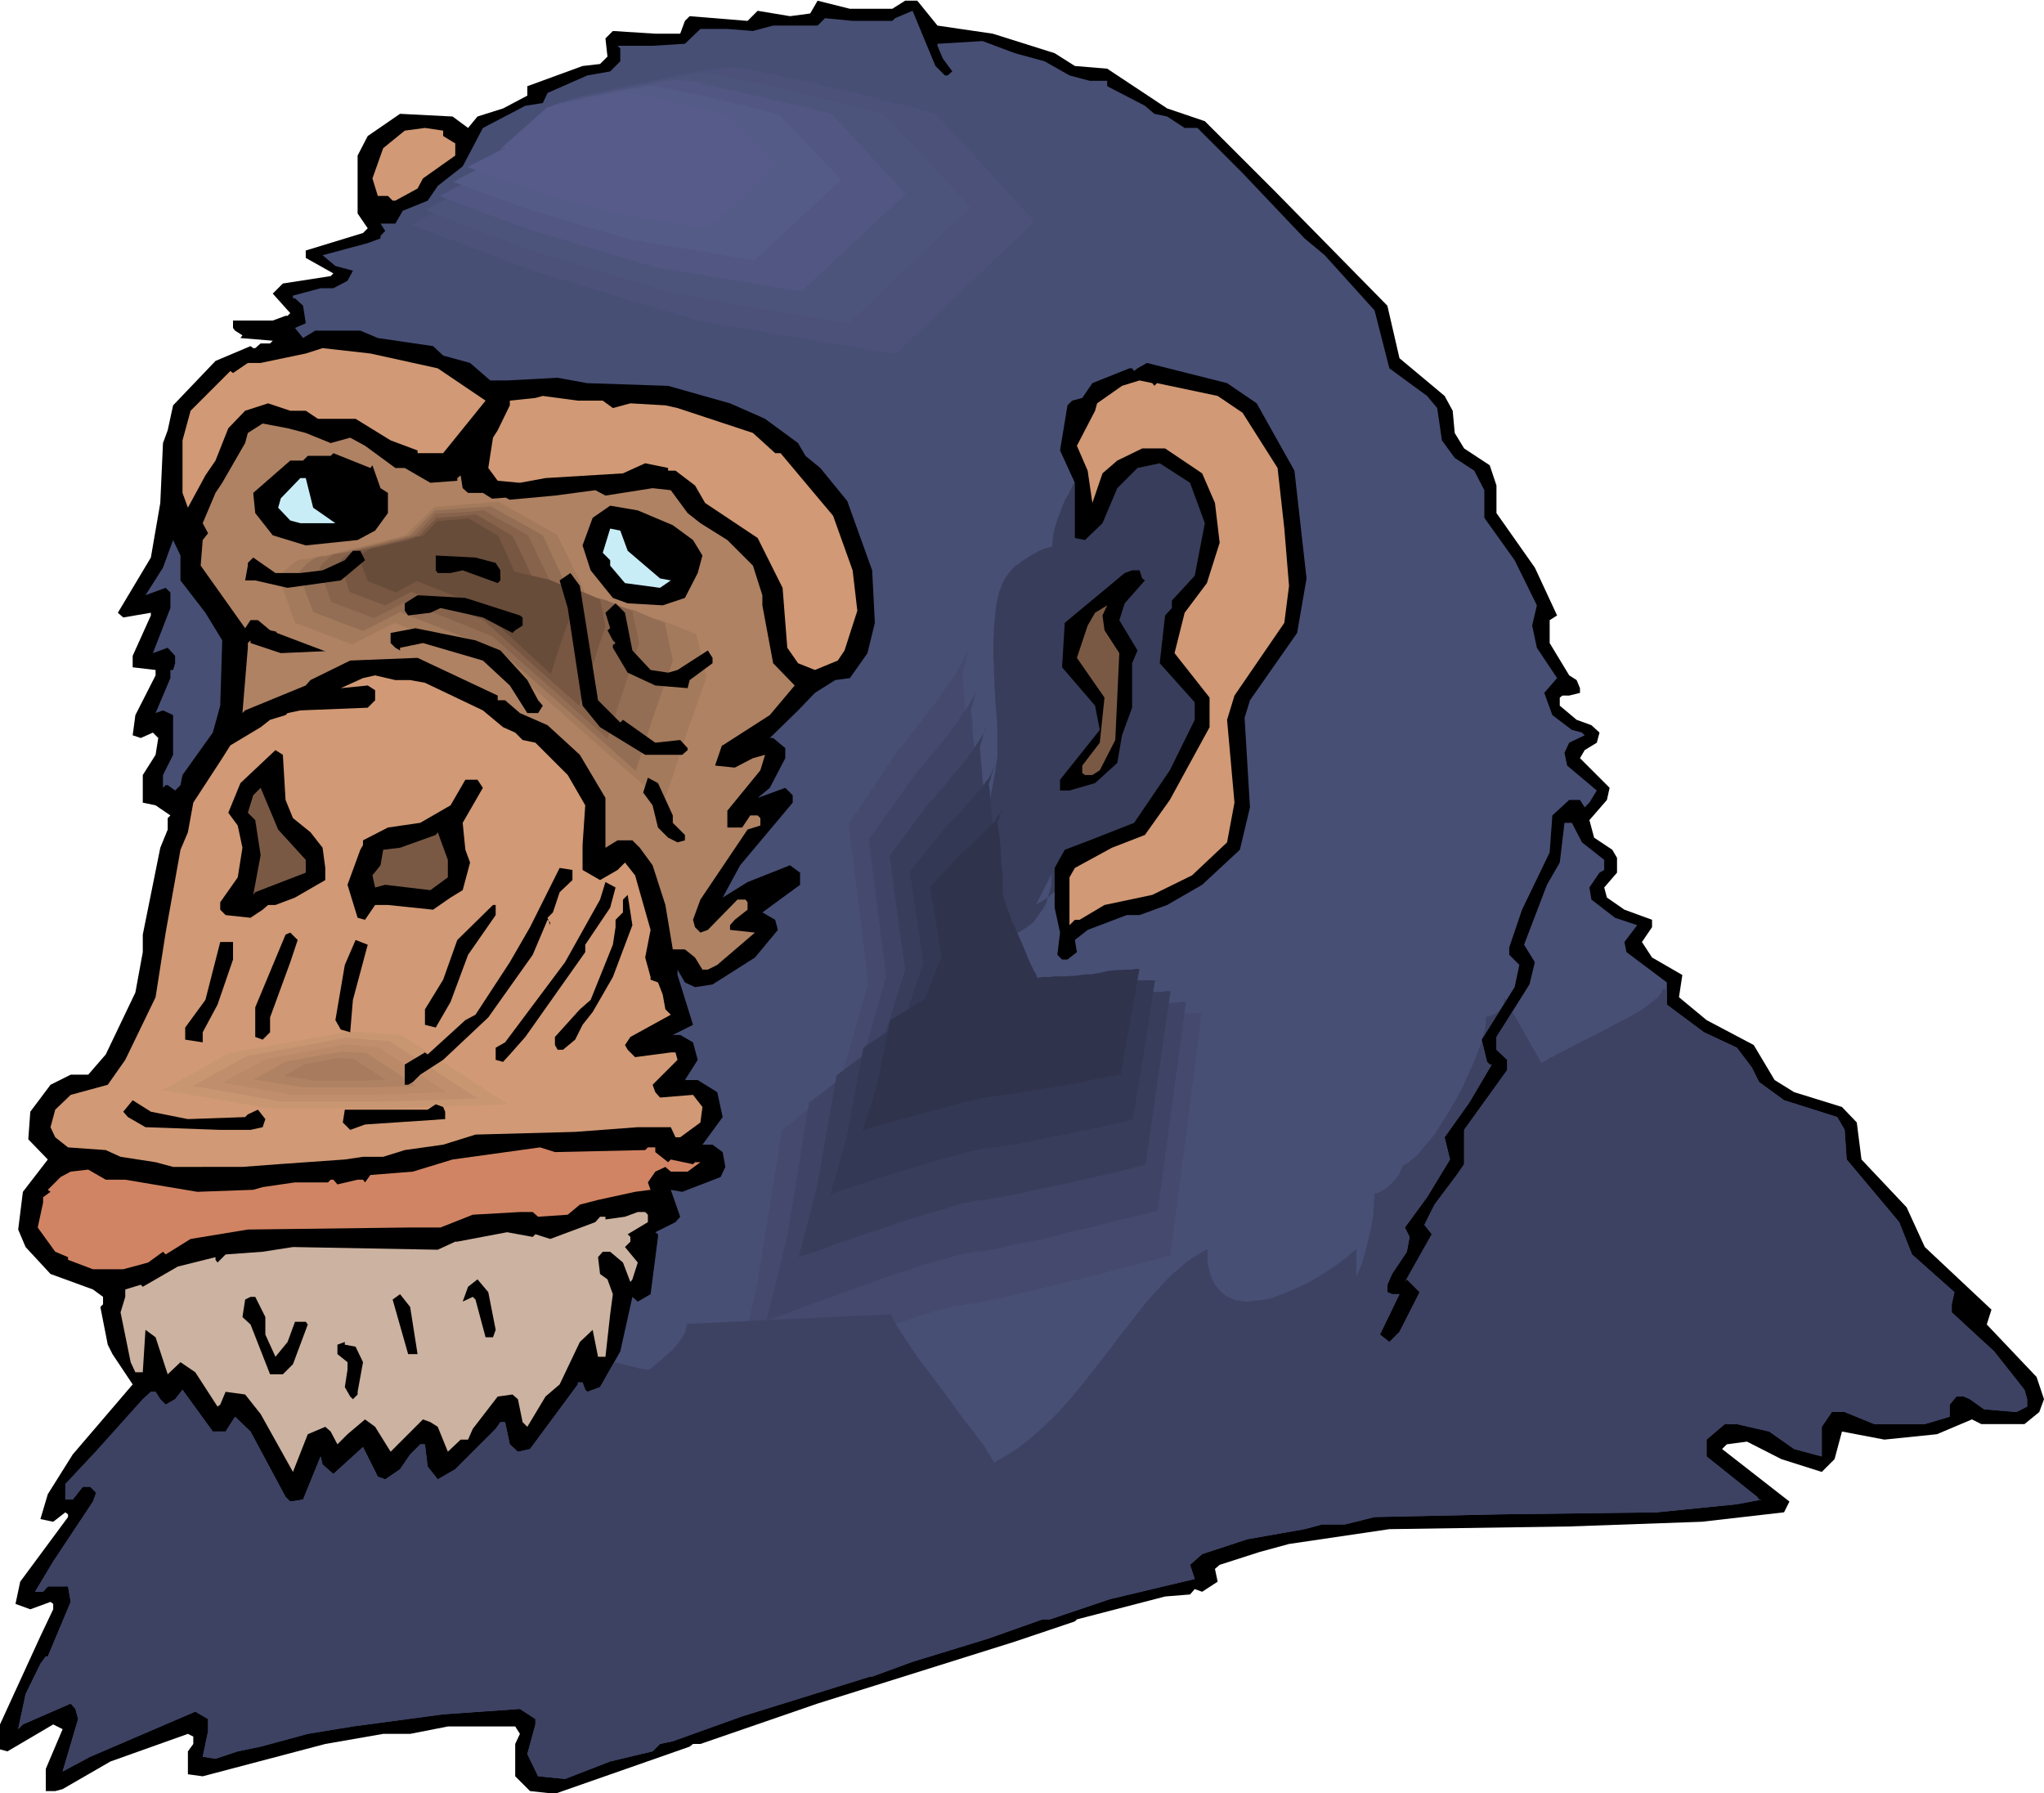
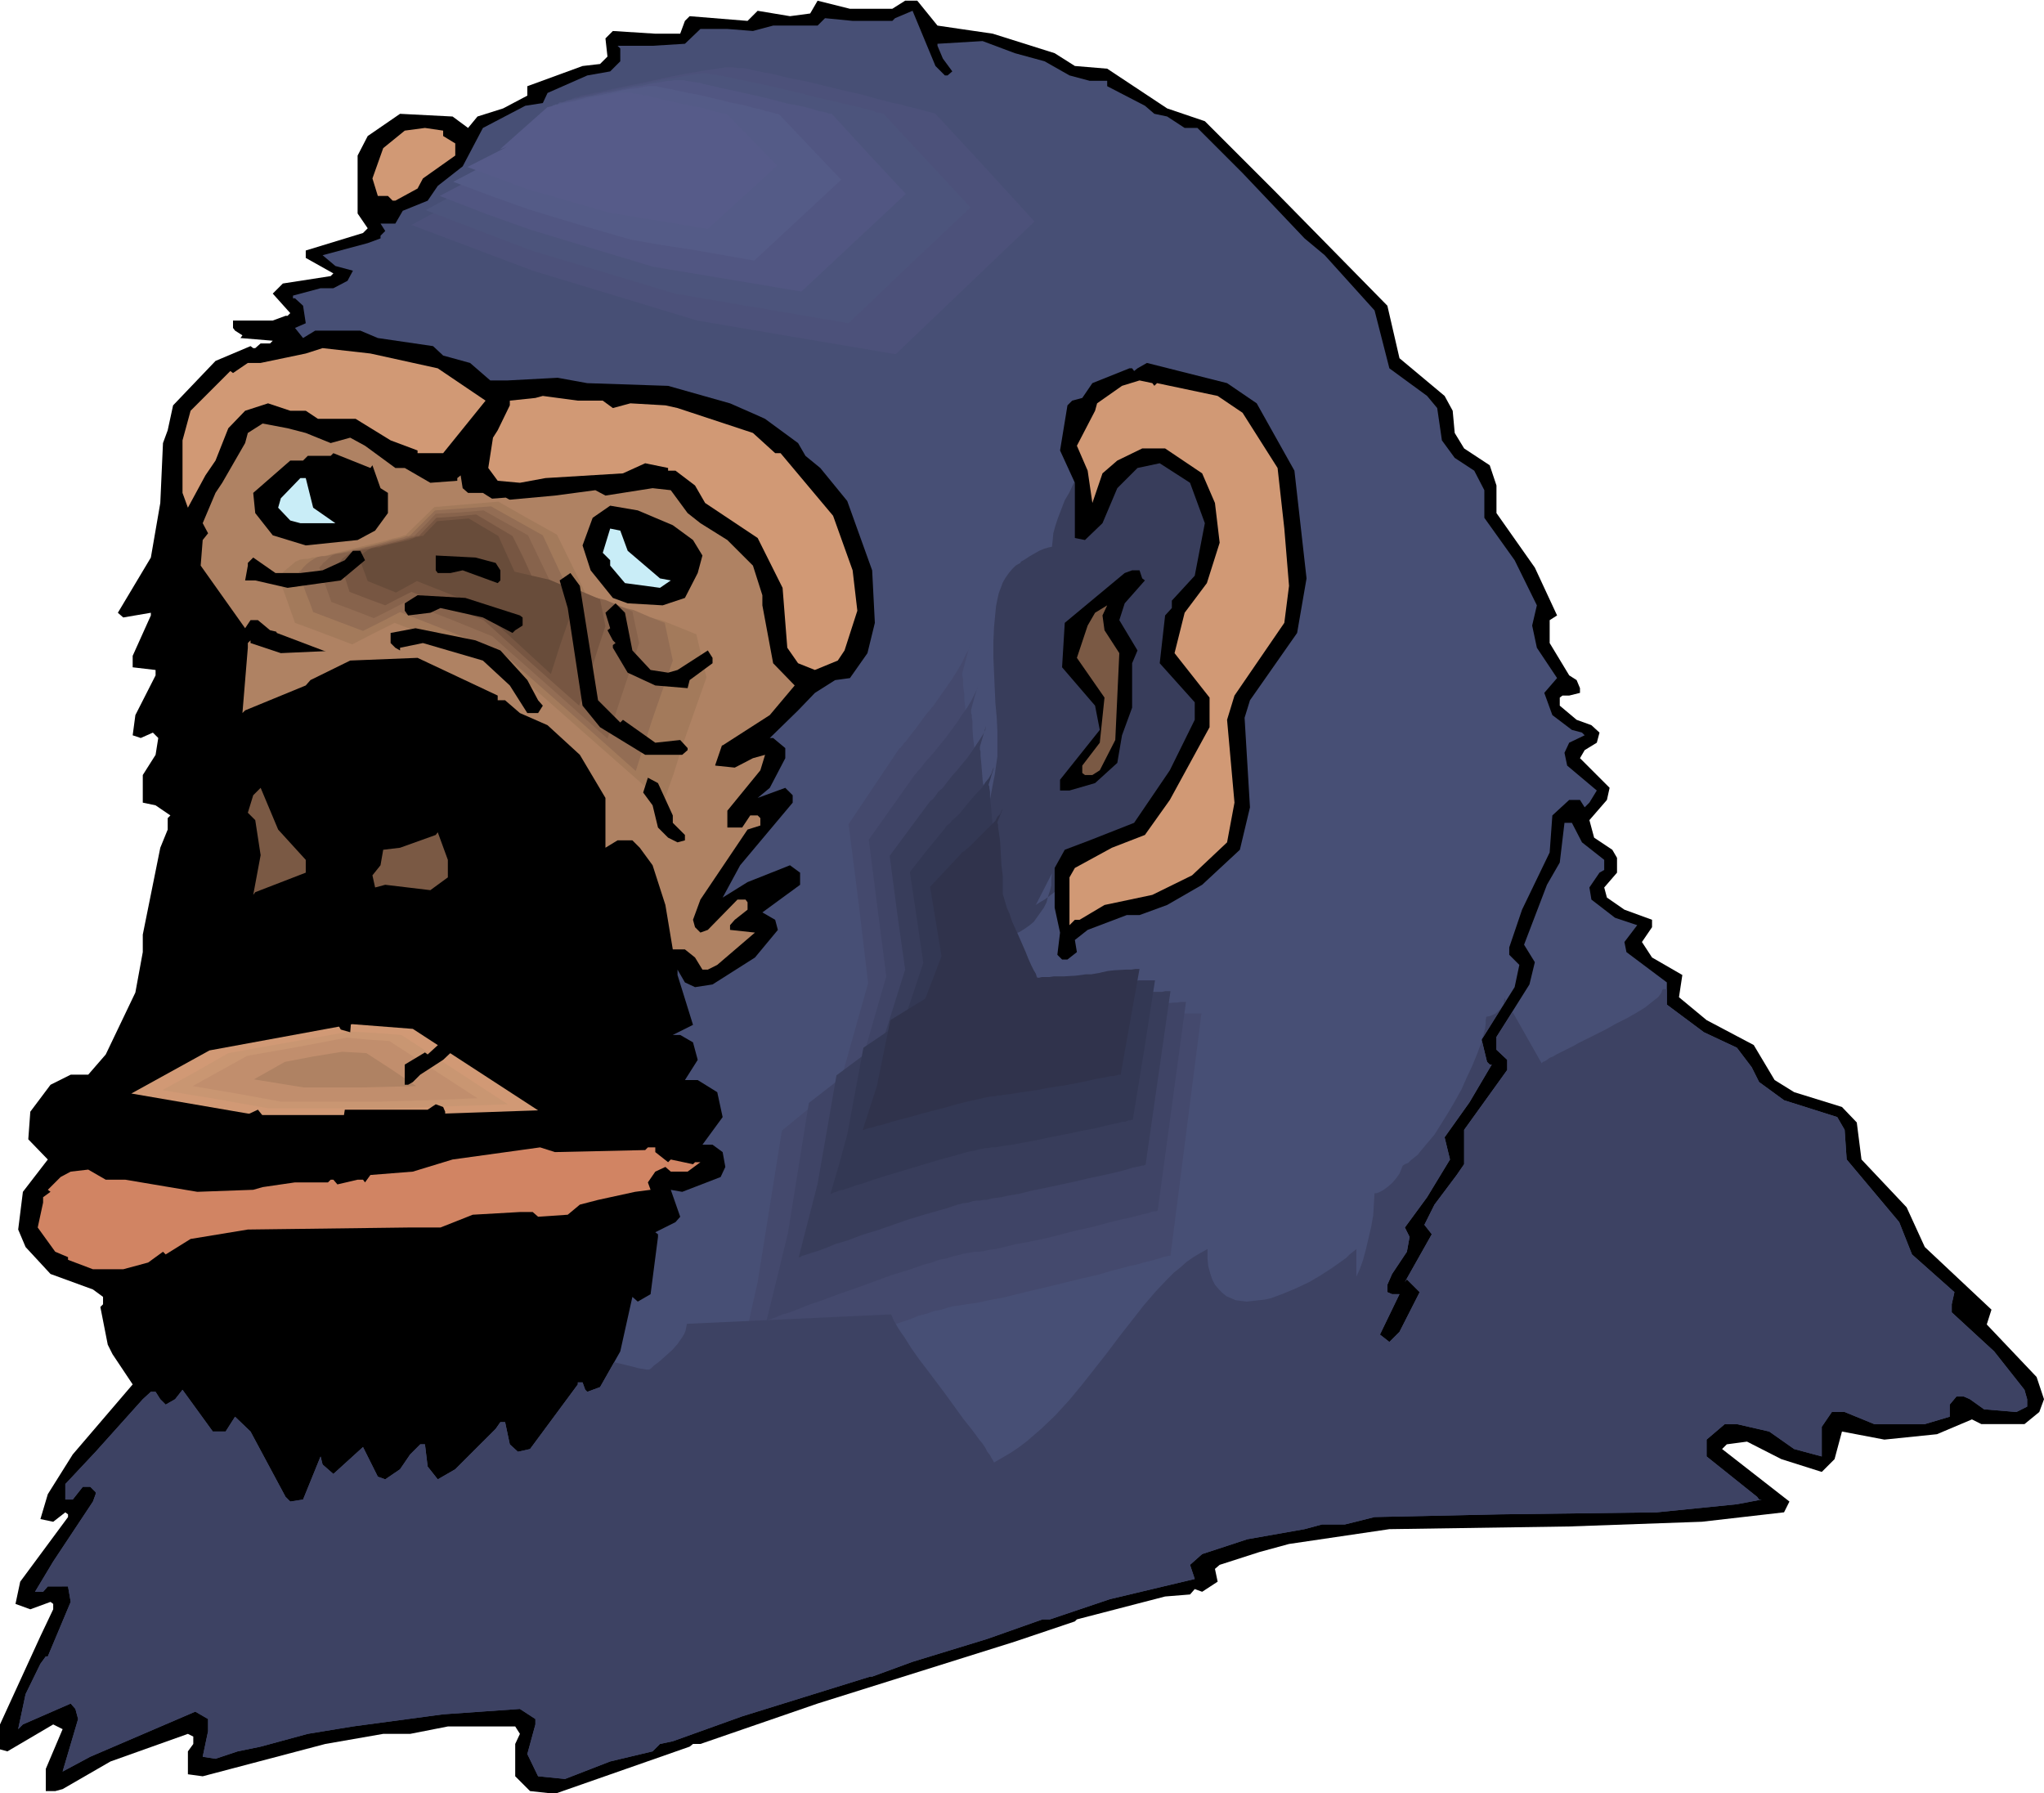
<svg xmlns="http://www.w3.org/2000/svg" fill-rule="evenodd" height="430.257" preserveAspectRatio="none" stroke-linecap="round" viewBox="0 0 3035 2663" width="490.455">
  <style>.brush1{fill:#000}.pen1{stroke:none}.brush2{fill:#474f75}.brush3{fill:#383d5b}.brush4{fill:#d19975}.brush5{fill:#af8263}.brush11{fill:#c9edf7}.brush12{fill:#7a5944}</style>
  <path class="pen1 brush1" d="m1325 13 19-12h18l30 37 34 5 48 7 92 29 30 19 48 4 89 59 56 19 104 104 167 170 18 78 67 56 12 22 3 33 14 23 38 25 10 30v41l57 81 33 71-11 7v34l29 48 11 7 5 12v7l-16 4h-10l-4 3v12l25 21 22 8 12 11-4 15-18 11-7 12 44 44-4 18-26 30 7 26 27 18 7 12v22l-19 22 4 15 26 18 41 15v11l-15 22 15 23 45 26-5 33 41 34 70 37 31 52 29 18 71 22 22 23 7 55 67 71 27 59 99 93-7 22 74 78 11 33-7 19-22 18h-64l-14-7-52 22-78 8-63-12-11 41-19 19-60-19-51-26-30 4-7 7 100 78-8 16-122 14-197 7-267 4-149 22-44 12-59 19-7 6 4 19-23 15-11-4-7 8-37 3-131 34-3 3-89 30-293 92-174 60h-11l-5 4-200 70-37-4-22-22v-48l7-15-7-11H665l-56 11h-40l-86 15-182 48-22-3v-34l8-11v-11l-8-4-115 41-71 41-11 3H68v-33l25-59-14-7-68 40-11-3v-37l60-131 19-40v-8l-4-3-30 11-22-8 7-33 71-96v-4l-4-3-18 14-19-4 11-37 37-59 89-104-30-45-7-14-11-56 4-4v-11l-15-11-63-23-37-40-11-26 7-56 37-48-29-30 3-41 30-40 30-15h26l26-30 44-92 11-60v-26l26-129 11-27v-17l4-4-22-15-19-4v-41l19-30 4-25-8-8-18 8-12-4 4-30 30-59v-8l-34-4v-17l27-60v-4l-41 7-8-7 49-82 14-81 4-89 7-19 8-37 63-66 52-22 4 3h3l8-7h14l4-4-48-4 3-4-11-7-3-4v-11h59l19-7h3l4-4-26-29 15-15 71-11 4-4-41-23v-11l85-26 7-7-15-22v-86l15-29 48-33 78 4 19 14 4 3 14-17 38-12 36-19v-14l82-30 26-3 11-11-3-27 11-11 63 4h37l7-19 7-7 86 7 15-15 48 8 30-4 11-19 48 12h63z" />
  <path class="pen1 brush2" d="M1403 112h4l7-6-14-19-8-19v-3l67-4 48 18 44 12 37 21 30 8h26v8l56 29 14 12 19 4 26 17h19l67 67 92 97 30 25 74 82 22 86 56 41 15 18 7 48 19 26 29 19 15 29v41l45 63 33 67-7 30 7 33 30 45-19 22 12 33 29 22 15 4 4 4-23 11-7 15 4 19 44 37-11 18-7 7-7-11h-16l-25 23-4 55-41 85-19 56v11l15 15-7 33-49 78 8 33 4 4h3l-33 56-37 52 8 33-34 56-33 45 7 14-4 22-22 33-7 16v11l7 3h11l-29 60 14 11 15-15 30-59-19-19-3 4 40-71-11-14 15-30 33-44 11-16v-51l64-89v-15l-16-15v-19l49-78 8-33-16-26 34-89 19-33 7-59h11l15 29 33 26v15l-7 4-15 22 3 18 35 27 33 11-19 25 3 15 60 45v33l55 41 49 23 22 29 11 22 37 27 79 25 11 19 3 44 78 93 19 48 63 56-4 18v12l63 58 45 57 4 14v11l-16 8-48-4-21-15-9-4h-11l-10 12v18l-37 11h-75l-44-18h-19l-15 22v44l-41-11-37-26-48-11h-18l-27 23v25l75 60 3 4h4l-37 7-119 12-233 3-186 4-44 11h-34l-26 7-85 15-67 22-18 16 7 21-126 30-89 30h-11l-82 29-111 34-60 22h-3l-190 59-103 37-19 4-11 11-63 15-67 26-40-4-16-33 12-44v-8l-23-15-114 8-134 18-67 11-70 19-34 7-33 11-19-3 8-38v-18l-19-11-156 67-41 22 23-78-4-15-7-8-71 31-7 7 11-52 22-45 8-11h3l34-81-4-23H71l-7 8H52l27-45 59-89 4-11v-3l-8-8h-11l-15 19H97v-23l45-48 70-78 12-11h7l7 11 8 8 14-8 11-14 45 62h19l14-22 23 22 52 97 7 7 19-3 26-64 3 12 16 14 44-40 22 44 11 4 22-15 15-22 15-15h7l4 33 15 19 26-15 60-60 7-10h7l7 33 12 11 18-4 71-96v-3h7l4 11 3 3 19-7 30-53 18-81 8 7 19-11 11-85v-4l-4-3 30-15 7-8-14-40 17 3 57-22 7-15-4-22-15-11h-15l30-41-8-37-29-18h-19l19-30-7-26-19-11h-11l30-15-23-74v-8l11 19 15 7 26-4 63-40 34-41-4-15-19-11 56-41v-18l-15-11-63 25-37 23 26-48 78-93v-11l-11-11-41 15 18-15 23-44v-15l-18-15h-5l42-41 25-26 30-19 22-3 26-37 11-45-4-78-37-103-40-49-22-18-11-19-49-36-11-5-41-18-92-26-120-4-44-8-75 4h-25l-30-26-40-11-15-14-82-12-26-11h-67l-18 11-12-15 16-7-4-26-12-11h-3v-4l41-11h19l21-11 8-15-26-7-19-16 67-18 19-7v-4l7-7-7-11h22l11-19 37-15 15-22 37-29 30-57 63-33 26-4 7-15 59-26 34-6 15-15V72l-4-4h52l48-3 23-22h40l38 3 30-8h66l11-11 41 4h59l4-4 26-11 34 82 14 14z" />
  <path class="pen1 brush3" d="m1562 1297-24 47 6-4 7-4 8-6 8-6 4-3 5-4 9-6 19-14 20-14 9-5 9-6 9-4 9-3 7-2 7-1 18-17 19-17 18-17 18-17 17-19 17-20 8-10 7-12 8-12 7-13-1-4v-5l-1-5-1-7-3-14-8-29-4-14-2-5-2-5-1-4-1-3h-6l-3-6-1-7 1-9 3-8 3-10 4-10 10-21 12-21 5-10 6-9 4-9 4-8 3-7 2-7 3-10 2-12 2-11 1-11v-23l-2-11-1-11-2-11-7-22-3-11-5-10-10-20-6-9-6-9-7-8-7-8-8-7-8-6-8-6-9-5-9-4-9-3-10-3-10-1-10-1-10 1-11 1-11 3-11 3-8 5-9 6-10 7-8 9-9 10-8 11-8 12-8 12-6 13-7 12-5 13-5 13-4 12-3 11-1 11-1 9-5 1-7 2-7 3-7 4-7 4-6 4-5 3-2 1-1 2-7 4-5 5-5 6-5 7-4 7-3 8-3 8-2 9-2 10-1 10-2 21-1 22v23l2 46 1 22 2 22 1 21v36l-1 7-1 7-2 14-3 15-3 16-3 16-5 34-4 35-1 17v34l2 16 2 16 5 15 5 14 7 12h10l9-2 8-2 8-3 8-5 7-5 6-5 5-7 5-7 5-7 4-8 2-8 3-9 2-8v-9l1-9z" />
  <path class="pen1 brush4" d="m658 202 18 11v18l-48 34-8 15-33 18h-4l-7-7h-15l-8-26 16-45 32-26 30-4 27 4v8zm-8 345 71 48-63 78h-38v-4l-40-15-52-32h-56l-18-12h-23l-33-11-34 11-25 26-19 48-15 22-26 48-8-22v-78l12-44 59-59 4 3 22-15h19l67-14 25-8 71 8 100 22z" />
  <path class="pen1 brush1" d="m1866 599 56 100 18 160-14 81-70 100-8 26 8 133-15 63-56 52-52 30-41 15h-19l-58 22-19 15 3 18-14 11h-8l-7-7 4-33-8-37v-59l15-27 37-14 66-26 53-78 37-75v-26l-52-58 8-71 10-11v-11l34-37 15-78-22-60-45-29-33 7-30 30-22 52-26 25-15-3v-82l-22-48 11-67 7-7 15-4 15-22 55-22h4l3 4 5-4 14-8 119 30 44 30z" />
  <path class="pen1 brush4" d="m1714 573 4-4 90 19 37 25 52 82 10 90 7 85-7 55-74 108-11 36 11 123-11 59-52 49-59 29-71 15-37 22h-7l-8 8v-71l8-14 55-30 49-19 37-52 59-108v-44l-52-66 15-60 33-44 19-60-7-59-19-44-55-37h-34l-37 18-22 19-15 44-7-48-16-37 27-52 3-11 37-26 26-8 19 4 3 4zm-819 22 15 11 26-7 52 3 18 4 112 37 33 30h8l78 93 29 81 7 60-19 59-10 15-34 14-25-10-16-23-7-89-37-74-78-52-15-26-29-22h-11v-4l-34-7-33 15-115 7-38 7-33-3-14-19 7-45 7-11 18-37v-7l38-4 11-3 52 7h37z" />
  <path class="pen1 brush5" d="m454 643 37 15 29-8 22 12 45 33h14l38 22 40-3v-4l5-4 3 19 8 7h22l19 12 88-8 60-8 15 8 70-11 27 3 25 34 19 15 40 25 38 38 14 44v15l16 86 32 33-37 44-70 45h-8l-7 11-4 3v8l8 8 29 3 27-14 18-5-7 23-49 60v25h22l12-18h11l4 4v11l-19 6-70 104-11 30 3 11 8 8 11-4 44-45h12l3 4v11l-19 15-7 8v7l37 4-56 48-14 7h-8l-11-18-15-12h-18l-11-66-19-59-19-26-11-11h-22l-18 11v-74l-38-64-48-44-41-18-22-19h-11v-7l-119-56-100 4-59 29-7 8-90 37-4 4 8-97v-7l4-4v4l45 15 89-4 22-19 22-26 26-51 4-11v-12l-11-7h-12l-45 85-25 19h-52l-34-8-18-15h-11l-8 12-66-93 3-38 8-10-8-15 19-45 10-15 34-59 4-15 22-14 37 7 27 7z" />
  <path class="pen1 brush5" d="m577 940-71 36-95-36-27-74v-1l1-1 1-1 2-2 5-5 5-6 7-6 7-5 7-4 4-1h9l4-1 4-1 10-2 12-2 13-3 14-4 31-7 14-4 14-3 14-4 11-3 10-2 4-1 4-1 3-1 2-1h1l48-47 106-8 99 55 55 115 118 27 60 24 15 71-39 114-32 95-256-225-194-75z" />
  <path class="pen1" style="fill:#a37a5b" d="m586 925-32 16-31 16-42-16-43-16-12-34-12-33 1-1 2-3 4-5 6-5 6-5 6-5 7-3 7-1h4l4-1 3-1 9-1 11-2 11-3 13-3 27-7 13-3 12-3 12-3 10-3 9-2 4-1 5-2h2l1-1 42-41 47-4 48-4 44 25 43 24 25 51 25 52 105 24 52 21 15 64-18 51-18 51-13 42-15 42-228-201-171-66z" />
  <path class="pen1" style="fill:#936d54" d="m594 909-27 14-28 14-37-14-37-14-5-14-6-15-10-29v-2l3-2 3-4 5-5 5-4 6-4 6-3 6-1h4l6-1 7-2 10-2 10-2 11-3 23-5 23-6 10-3 9-2 8-2 5-2h3l1-1h1l37-37 42-3 41-3 77 43 42 90 47 10 46 11 23 10 23 9 6 28 3 14 3 14-31 89-24 75-100-89-100-88-150-59z" />
  <path class="pen1" style="fill:#87634c" d="m602 894-23 12-24 12-31-12-32-12-18-51 1-1 2-2 3-4 4-3 4-4 5-4 5-2 5-1h3l5-1 7-1 8-2 9-2 9-3 20-4 19-5 9-2 8-2 6-2 5-2h4v-1h1l16-16 15-16 36-2 35-3 66 37 37 77 38 10 40 9 40 17 10 47-26 78-21 64-85-76-86-76-64-26-65-25z" />
  <path class="pen1" style="fill:#775642" d="m611 879-20 10-19 10-27-10-26-10-7-22-8-21v-1l2-2 2-3 4-3 8-6 4-2 4-1h3l4-1 6-1 6-1 7-2 8-2 17-4 16-4 7-2 7-2 5-1 4-2h4l26-27 29-2 30-3 27 16 27 16 16 32 15 33 33 8 33 7 33 14 4 20 4 20-11 33-10 32-9 27-9 26-35-31-36-32-71-64-54-21-53-21z" />
  <path class="pen1" style="fill:#684c3a" d="m619 863-31 17-42-17-13-35h1l1-2 2-2 3-3 6-4 4-2 3-1h2l3-1h5l5-2 12-3 14-3 13-3 5-2 5-2 5-1 3-1h3l21-22 47-4 44 26 24 53 52 12 26 11 8 33-18 52-14 44-113-104-86-34z" />
  <path class="pen1 brush1" d="m553 691 12 34 11 7v30l-19 26-26 14-77 8-49-15-26-33-3-30 55-48h19l7-7h34l4-4 55 22 3-4z" />
  <path class="pen1 brush11" d="m465 754 33 23h-52l-15-4-18-19 4-14 29-30h8l11 44z" />
  <path class="pen1 brush1" d="m999 780 30 22 14 23-7 26-19 37-33 11-52-3-22-8-33-41-12-37 15-41 26-18 41 7 52 22z" />
  <path class="pen1 brush11" d="m932 818 48 41 16 3-16 11-52-7-22-26v-8l-11-11 11-36 15 3 11 30z" />
-   <path class="pen1 brush2" d="m268 862 37 48 25 41-3 97-11 40-45 63-3 15-8 8-11-8h-3l-4 4v-19l15-30v-59l-15-7-11 4 22-52v-12h4l3-10v-11l-11-12-22 8 26-67v-23l-7-7-30 11 26-41 15-41 11 23v37z" />
  <path class="pen1 brush1" d="m542 832-36 30-79 11-48-11h-15l4-22v-4l8-8 33 23h37l33-4 33-15 12-14h11l7 14zm194 4 7 11v15l-4 4-52-19-18 4h-19l-3-4v-22l59 3 30 8zm960 23 4 3-30 34-8 25 27 45-8 19v66l-15 41-7 41-33 30-38 11h-14v-16l59-74-7-36-49-57 4-66 89-74 11-4h11l4 12zm-808 181 33 33 4-4 48 34 37-4 11 12v3l-8 7h-55l-67-41-26-32-22-145-12-41 16-11 14 19 27 170zM772 914l4 3v12l-11 7-4 4-44-23-63-14-15 7-33 4-5-7v-11l19-12 71 4 81 26z" />
  <path class="pen1 brush1" d="m939 966 27 29 26 4 14-4 45-29 7 11v8l-34 25-3 12-48-4-41-19-22-37v-4l4-3-4-4-8-15 4-3-7-23 15-14 14 14 11 56z" />
  <path class="pen1 brush12" d="m1640 936 22 34-6 129-23 45-11 7h-11l-4-3v-11l26-34 7-67-41-59 16-48 11-19 18-11-7 15 3 22z" />
  <path class="pen1 brush1" d="m743 966 40 44 16 30 7 8-7 11h-16l-26-41-40-37-89-26-34 7v4l-7-4-7-7v-15l37-7 89 18 37 15z" />
-   <path class="pen1 brush4" d="m609 1010 22 4 86 41 30 25 18 8 11 11 19 4 48 48 26 45-4 59v37l26 15 26-15 11-11 15 19 23 81-8 41 8 29v4l11 4 7 18 4 22 8 8-60 33-8 12 4 7 11 11 53-7h7l3 11-37 37 4 11 7 8 49-4 14 18-3 23-30 22h-7l-7-15h-49l-93 7-148 4-48 15-57 8-32 10h-30l-27 4-99 7-53 4H257l-26-7-52-8-22-10-56-4-19-15-7-15 7-26 23-22 55-15 26-37 45-93 15-96 22-123 11-26 8-44 43-66 12-19 45-27-4-3 4 3 14-11 23-7 3-3 19-4 100-4 11-11v-15l-11-7-40 4 33-15 18-4 30 7h22z" />
  <path class="pen1 brush4" d="m195 1624 186 32h213l205-7-186-121-90-7-212 39-116 64z" />
  <path class="pen1" style="fill:#c99672" d="m241 1619 79 13 79 14h180l88-3 87-3-158-103-39-3-38-2-180 32-49 28-49 27z" />
  <path class="pen1" style="fill:#c18e6d" d="m286 1613 65 11 66 12h148l72-2 72-3-131-85-31-2-32-3-74 14-74 13-81 45z" />
-   <path class="pen1" style="fill:#ba8968" d="m331 1608 51 9 52 9h116l57-2 56-2-51-34-51-33-25-2-24-2-59 11-58 11-32 17-32 18z" />
  <path class="pen1 brush5" d="m377 1603 74 12h85l82-2-37-25-37-24-18-1-18-1-43 7-42 8-23 13-23 13z" />
-   <path class="pen1" style="fill:#a87a5e" d="m422 1598 46 7h53l52-1-47-31-22-2-53 10-29 17z" />
  <path class="pen1 brush1" d="m424 1188 11 27 26 21 18 23 4 30v18l-45 26-29 11h-11l-8 7-18 12-37-4-8-8v-11l26-37 7-44-7-33-14-19 18-44 52-49 11 7 4 67zm575 23v11l18 18v8l-11 3-14-7-15-15-8-33-14-19 7-22 15 8 22 48zm-282-41-30 52 4 40 7 19-11 41-18 11-26 18-67-7h-19l-15 22-11-3-15-49 19-52 4-7v-7l37-19 48-7 45-26 22-38h18l8 12z" />
  <path class="pen1 brush12" d="M454 1277v19l-75 29-3 4 11-59-8-52-11-11 8-26 11-11 26 62 41 45zm211 26-26 19-67-8-15 4-4-18 12-15 4-23 25-3 53-19 3-4 15 41v26z" />
  <path class="pen1 brush1" d="m850 1307-19 18-10 30-8 8 4 11v-4l-4-4-22 52-66 93-67 63-34 22-11 11-7 4h-5v-30l30-18 4 3 56-51 15-8 51-78 30-52 44-88 19 3v15zm56 41-37 55v11l-89 126-23 26-10 11-11-3v-18l14-8 89-119 52-93 8-26 15 8-8 30zm4 103-30 52-15 19-11 22-18 15h-8l-4-7v-12l37-41 16-14 33-82 4-26v-11l11-11v-19l7-7 7 45-29 77z" />
  <path class="pen1 brush1" d="m736 1359-41 59-26 70-22 38-16-4v-23l27-44 21-59 53-52h4v15zm-305 70-30 82v22l-11 11-11-4v-44l45-108 7-3 11 11-11 33zm93 56-4 48-14-4-8-14 14-82 16-37 18 7-22 82zm-178-60-23 67-22 41v15l-26-4v-18l30-41 22-86h19v26zm-67 237 85-3 4-4 15-7 11 14-4 12-18 4h-45l-111-4-26-15-7-8 14-17 27 17 55 11zm382-11v11l-119 8-22 8-11-11 3-19h123l12-8 11 4 3 7z" />
  <path class="pen1" style="fill:#d18463" d="m958 1708 4-4h11v7l19 15 4-4 33 7 3-3h8l-19 14h-25l-8-7-15 7-11 16 4 11-23 3-55 12-27 7-18 15-44 3-8-7h-19l-70 4-48 19h-48l-238 3-85 14-37 23-4-4-22 16-37 10h-45l-37-14v-4l-19-8-26-36 8-37v-8l11-8-4-3 19-19 15-8 26-3 26 15h29l89 15 18 3 83-3 14-4 48-7h49l4-4h4l6 7 30-7h8l3 4 8-11 63-5 59-18 130-18 22 7 134-3z" />
-   <path class="pen1" style="fill:#ccb2a0" d="M962 1804v11l-30 18 4 4v7l-8 8 19 23-8 25-3 4-11-29-19-16h-11l-7 8 3 25 11 8 8 22-4 30-7 63h-11l-8-40-19 18-30 63-21 18-27 45-7-7-7-34-8-7-22 3-37 48-7 16h-11l-19 18-15-37-11-7-11-4-4 4-44 44-23-37-15-11-26 22-15 15-10-19-8-7-26 11-22 56-48-86-23-29-29-4-8 19-4 3-33-51-22-15-19 18-18-55-15-11-4 63h-11l-7-15-15-74 7-23v-11l23-7 3 3 52-30 56-14v4l3 4 12-12 55-4 45-7 215 4 26-12h3l74-14 38 7 4-4 22 7 67-25 7-8h8v4l29-4 19-7h11l4 4z" />
  <path class="pen1 brush1" d="m736 1975-4 11h-11l-15-56-4-4-15 7 8-22 14-11 16 19 11 56zm-116 36h-14l-23-81 11-8 15 19 11 70zm-226-55v26l15 33 18-22 11-30h16l3 4-22 59-15 15h-19l-29-74-12-11 4-26 8-4h7l15 30zm134 44 11 23-8 44v4l-7 7-4-4-8-14 4-26v-11l-15-12v-14l11-4v4l16 3z" />
  <path class="pen1 brush2" d="m1416 944 13-52-1 5-2 5-1 5-3 6-6 12-8 14-9 15-10 15-20 30-11 15-10 13-9 12-9 11-3 5-4 5-3 3-2 3-2 3-1 2-1 1h-1l-84 129 33 269-45 167-97 83-38 257-39 173h1l3-1 4-2 6-2 7-3 8-4 9-4 11-4 12-5 13-5 13-5 14-5 30-12 31-13 65-24 31-11 15-6 14-5 15-4 13-5 12-4 11-3 11-3 9-2 8-2 7-1h7l7-2 9-1 10-2 11-2 11-3 12-2 13-3 27-6 29-8 58-15 28-7 27-7 13-3 12-4 11-3 11-2 9-3 9-3 8-2 6-2 5-1 4-1h2l1-1 51-411h-6l-5 1h-18l-8 1-16 1-17 3-17 3-15 4-9 2-10 2-12 2-14 2-14 2-15 2-30 3h-15l-14 2h-13l-11 1h-10l-3 1h-10v-1l-1-2-1-4-2-6-2-7-3-8-3-10-4-10-3-12-4-12-5-13-4-14-9-29-9-30-10-30-8-30-9-28-3-14-4-13-3-12-3-11-2-10-2-10-1-8-1-6-1-6 1-4v-3l1-5v-37l-1-10-1-21-1-23-2-47-2-24-2-22-1-21-1-10v-8l-1-9-1-7v-12l-1-4v-6z" />
  <path class="pen1" style="fill:#44496d" d="m1429 999 12-45-1 4-1 4-2 5-3 5-5 11-7 12-8 13-9 13-19 27-10 12-9 12-8 11-8 10-6 8-3 3-2 3-2 2-1 2h-1l-1 1-75 112 15 118 14 118-41 146-43 37-44 36-36 225-17 76-17 76h1l2-1 4-2 5-2 7-2 7-3 9-4 10-4 10-4 11-4 13-5 12-5 28-10 28-11 58-21 29-10 27-9 12-5 12-3 11-4 11-2 9-3 8-2 8-1 6-1 6-1 7-1 8-1 9-2 9-2 11-2 11-2 12-3 24-6 26-6 53-13 26-6 24-7 12-3 11-3 10-2 10-3 8-2 8-2 7-2 6-2 4-1 4-1h3l46-360h-20l-13 1-15 1-16 2-15 3-14 4-8 2-9 2-11 2-12 2-14 1-13 1-28 3-13 1-13 1-11 1h-19l-7 1h-5l-1-1v-2l-2-4-1-4-2-7-3-7-3-8-2-10-4-10-4-10-4-12-3-12-8-25-9-26-16-53-8-25-3-12-3-11-3-11-2-10-3-9-1-8-1-7-1-6-1-5 1-3v-3l1-4v-33l-1-8-1-19v-20l-3-41-1-21-2-20-1-18-1-8v-8l-1-7-1-7v-10l-1-4v-5z" />
  <path class="pen1" style="fill:#3f4466" d="m1442 1054 5-19 6-19-1 3-1 4-4 8-5 10-6 10-8 11-7 11-17 23-9 11-8 10-8 9-7 8-5 7-3 3-2 2-1 2-1 1-1 1-1 1-34 48-34 48 13 102 13 101-36 125-39 32-40 31-31 193-16 66-16 65 1-1 2-1 4-1 5-2 5-2 7-3 8-2 8-3 10-4 10-4 11-4 12-4 24-9 26-9 52-19 26-8 23-8 12-3 10-4 11-2 9-3 9-2 7-2 6-1 6-1 5-1h7l7-1 8-2 9-1 9-2 20-5 22-4 24-5 47-12 23-5 22-6 20-5 10-2 8-2 8-2 7-2 6-1 5-2 4-1h4l1-1h1l21-155 21-155h-8l-5 1h-5l-12 1-14 1-14 1-13 3-13 3-6 2-9 1-10 2-11 1-24 3-25 2-12 1-11 1h-10l-9 1h-14l-4 1h-1v-1l-1-2-1-3-2-4-2-6-2-6-2-7-3-8-3-9-3-9-7-20-8-22-7-22-15-46-7-21-3-10-3-10-2-9-2-9-2-7-2-7-1-6v-5l-1-4 1-3v-11l1-5v-5l-1-7v-14l-1-16-1-17-2-35-1-18-1-17-2-16-1-14v-11l-1-5v-4l-1-3v-5z" />
  <path class="pen1 brush3" d="m1455 1109 9-31-1 6-3 6-5 8-6 9-6 9-7 10-15 18-8 9-7 9-6 8-7 6-4 6-4 5-3 2-1 1-60 81 11 84 12 85-33 105-34 26-35 26-14 81-14 80-28 109h2l3-2 4-1 6-2 6-2 7-2 8-3 8-3 9-4 20-6 21-8 23-7 46-16 23-7 21-6 11-3 9-3 9-3 8-2 8-1 6-2 6-1h5l5-1h5l7-2 7-1 8-1 8-2 18-3 20-5 20-4 42-9 21-5 19-4 18-4 16-4 7-2 6-2 6-1 4-1 4-1h2l2-1h1l37-258h-8l-4 1h-15l-12 1-12 1-12 2-11 3-6 2-8 1-9 1-10 2-21 2-22 1-10 1-10 1h-9l-9 1h-16l-1-2-1-2-1-4-2-4-2-5-2-6-2-7-3-7-3-8-6-17-7-18-6-19-13-38-6-17-5-17-3-7-2-8-1-6-2-6-1-5-1-4v-6l1-2v-33l-1-13v-14l-2-30-1-15-2-14-1-13-1-12-1-10v-7l-1-3v-4z" />
  <path class="pen1" style="fill:#333854" d="m1468 1165 4-13 4-13-2 4-2 6-4 7-5 6-5 8-7 7-13 15-12 15-6 6-6 5-4 5-4 3-2 2v1l-27 33-26 33 10 67 10 68-14 42-14 42-30 21-31 21-24 129-12 44-13 44h1l2-1 2-1 4-1 4-2 6-1 6-2 6-2 8-3 8-2 17-6 19-6 20-6 40-12 20-6 19-5 17-5 8-2 7-1 6-2 6-1 5-1h4l4-1h6l5-1 6-1 14-2 16-3 17-3 18-4 36-7 18-4 17-3 16-4 13-3 6-1 6-2h5l4-2h3l2-1h2l17-104 16-103h-24l-10 1-11 1-10 2-10 2-5 1-7 2h-7l-9 2-18 1-20 1-17 2h-21l-5 1h-4v-1l-1-1v-2l-1-3-2-4-2-3-2-5-2-6-5-12-5-13-6-15-6-15-11-30-5-14-5-14-4-11-1-6-1-4-1-4-1-4v-6l1-2v-24l-1-11v-11l-2-24-2-23-1-11-1-9v-8l-1-6v-2l-1-2v-1z" />
  <path class="pen1" style="fill:#30334c" d="m1481 1221 8-20-2 3-2 5-4 4-3 6-11 11-11 11-11 11-5 5-5 4-3 3-4 2-1 2-1 1-45 48 17 103-24 63-52 32-20 98-21 65h2l2-1 3-1 4-1 5-1 5-2 6-1 13-4 14-4 16-4 17-5 35-9 17-5 16-4 14-3 13-3 5-1 6-1h4l3-1h4l4-1 10-1 12-2 14-2 14-2 15-3 32-5 15-3 15-3 13-3 12-2 9-2h4l4-1 3-1h3l28-157h-6l-6 1h-8l-18 1-9 1-9 2-4 1-6 1-6 1h-8l-15 2-17 1h-15l-7 1h-11l-4 1h-3v-1l-1-1v-1l-1-3-3-5-4-8-4-9-4-10-10-23-10-22-4-12-4-9-3-10-2-7-1-3v-27l-1-8-1-8-1-18-1-18-1-7-1-7-1-6v-4l-1-3v-1z" />
  <path class="pen1" style="fill:#3d4263" d="m2236 1486-36 58 8 33 4 4h3l-33 56-37 52 8 33-34 56-33 45 7 14-4 22-22 33-7 16v11l7 3h11l-29 60 14 11 15-15 30-59-19-19-3 4 40-71-11-14 15-30 33-44 11-16v-51l64-89v-15l-16-15v-19l24-37 43 76 2-2 3-1 3-2 4-3 5-2 5-3 12-6 14-7 7-4 8-4 32-16 16-9 16-8 14-8 13-8 5-4 5-4 5-4 4-3 3-4 2-3 1-3 1-2h6v23l55 41 49 23 22 29 11 22 37 27 79 25 11 19 3 44 78 93 19 48 63 56-4 18v12l63 58 45 57 4 14v11l-16 8-48-4-21-15-9-4h-11l-10 12v18l-37 11h-75l-44-18h-19l-15 22v44l-41-11-37-26-48-11h-18l-27 23v25l75 60 3 4h4l-37 7-119 12-233 3-186 4-44 11h-34l-26 7-85 15-67 22-18 16 7 21-126 30-89 30h-11l-82 29-111 34-60 22h-3l-190 59-103 37-19 4-11 11-63 15-67 26-40-4-16-33 12-44v-8l-23-15-114 8-134 18-67 11-70 19-34 7-33 11-19-3 8-38v-18l-19-11-156 67-41 22 23-78-4-15-7-8-71 31-7 7 11-52 22-45 8-11h3l34-81-4-23H71l-7 8H52l27-45 59-89 4-11v-3l-8-8h-11l-15 19H97v-23l45-48 70-78 12-11h7l7 11 8 8 14-8 11-14 45 62h19l14-22 23 22 52 97 7 7 19-3 26-64 3 12 16 14 44-40 22 44 11 4 22-15 15-22 15-15h7l4 33 15 19 26-15 60-60 7-10h7l7 33 12 11 18-4 71-96v-3h7l4 11 3 3 19-7 21-37 29 7 7 2 7 1 5 1h4l3-2 4-4 8-6 9-8 10-9 8-9 7-10 3-5 2-5 1-5 1-5 303-14 2 4 2 5 3 5 4 7 4 6 5 7 10 16 12 17 13 17 27 36 13 18 13 18 12 15 6 8 5 7 5 6 4 6 3 6 4 5 2 4 2 3 1 2 1 2 12-7 12-7 12-8 12-9 22-19 21-20 21-23 19-23 37-47 18-24 18-23 18-23 18-21 18-19 9-9 10-8 9-8 10-7 10-6 11-6v14l1 11 3 11 3 9 4 8 6 7 5 5 6 5 7 3 7 3 8 1 8 1 9-1 9-1 9-1 9-2 19-7 19-8 19-9 17-10 17-11 14-10 7-5 5-5 5-4 5-4v41l5-11 5-14 4-15 4-17 4-17 3-17 1-17 1-16h3l3-1 6-3 7-5 7-6 6-7 5-7 3-7 1-3 1-2 3-2 5-2 4-4 5-4 5-4 4-5 10-12 11-13 10-16 10-16 10-17 10-18 8-18 8-17 7-17 6-16 4-15 2-7 1-7v-6l1-5 5-1 5-2 4-2 4-4 4-4 3-4 1-5 1-6 2 4z" />
  <path class="pen1 brush2" d="m725 283-26 10 161-151h2l3-1 4-1 5-2 7-1 7-1 7-2 9-2 9-2 20-4 21-5 23-5 45-9 23-5 21-3 19-4 8-1 8-1 7-1 6-1h21l7 2 9 1 10 2 10 2 12 2 12 3 13 3 14 3 29 6 60 15 30 7 28 7 14 3 13 3 11 4 12 2 10 3 9 2 9 2 6 2 6 2 4 1h3v1l166 181-233 223-332-57-274-84-203-77 135-72z" />
  <path class="pen1" style="fill:#4c517a" d="m731 269-23 10 142-133h1l2-1 2-1h4l4-2 6-1 6-1 7-2 8-1 7-2 18-4 19-4 20-4 41-9 20-4 18-3 17-3 8-1 7-1 6-1 6-1h12l6 1h6l8 1 8 2 10 2 10 2 11 2 12 3 12 3 26 5 53 13 27 6 25 7 12 3 11 3 11 2 10 3 9 2 8 2 7 2 7 2 5 1 3 1 3 1 74 80 73 80-206 197-148-25-147-25-122-37-122-37-90-34-90-34 120-65z" />
  <path class="pen1" style="fill:#4c547c" d="m736 257-9 4-11 3 63-57 62-58h2l3-1h3l4-2h4l6-2 6-1 13-3 16-3 16-4 18-4 35-7 18-4 16-2 14-3 7-1 6-1 6-1h5l4-1h7l5 1 5 1 7 1 7 1 9 2 9 2 10 2 20 4 23 5 46 11 23 6 23 5 20 5 9 2 9 2 8 2 7 2 7 2 5 2h4l3 1 2 1h1l129 139-91 86-90 86-129-22-129-22-213-64-157-60 52-28 52-27z" />
  <path class="pen1" style="fill:#515682" d="m742 244-8 3-9 3 53-49 53-49h4l3-1 3-1 4-1 10-2 12-3 13-2 14-4 15-2 31-7 14-2 14-3 13-2 11-2h5l4-1h14l4 1 6 1 7 1 7 1 7 2 9 2 17 4 19 4 40 9 20 5 19 5 17 3 8 2 8 2 7 2 6 2 6 1 4 1 3 1 3 1h3l55 60 55 59-77 72-78 73-221-37-182-55-67-24-67-26 89-47z" />
  <path class="pen1" style="fill:#545b87" d="m748 231-15 5 89-80h2l1-1h3l6-2 8-1 10-2 11-3 11-3 13-2 25-5 12-3 12-2 11-1 9-2 7-1h11l4 1 5 1 5 1 6 1 14 3 14 3 16 3 34 8 16 4 16 3 14 4 13 3 6 2 5 1 4 1 4 1 3 1h2l2 1 92 97-129 120-91-16-46-7-46-8-76-22-76-23-56-20-56-21 38-20 37-19z" />
  <path class="pen1" style="fill:#565b89" d="m753 218-11 4 71-63h1l4-1 4-1 7-1 8-2 8-2 20-4 20-4 10-2 9-1 8-2 8-1h6l4-1h2l3 1h3l3 1 9 1 11 2 12 3 12 3 27 6 13 3 13 2 11 3 10 3 9 2 4 1h3l2 1h2l1 1 74 76-103 94-146-24-122-35-89-33 59-30z" />
</svg>